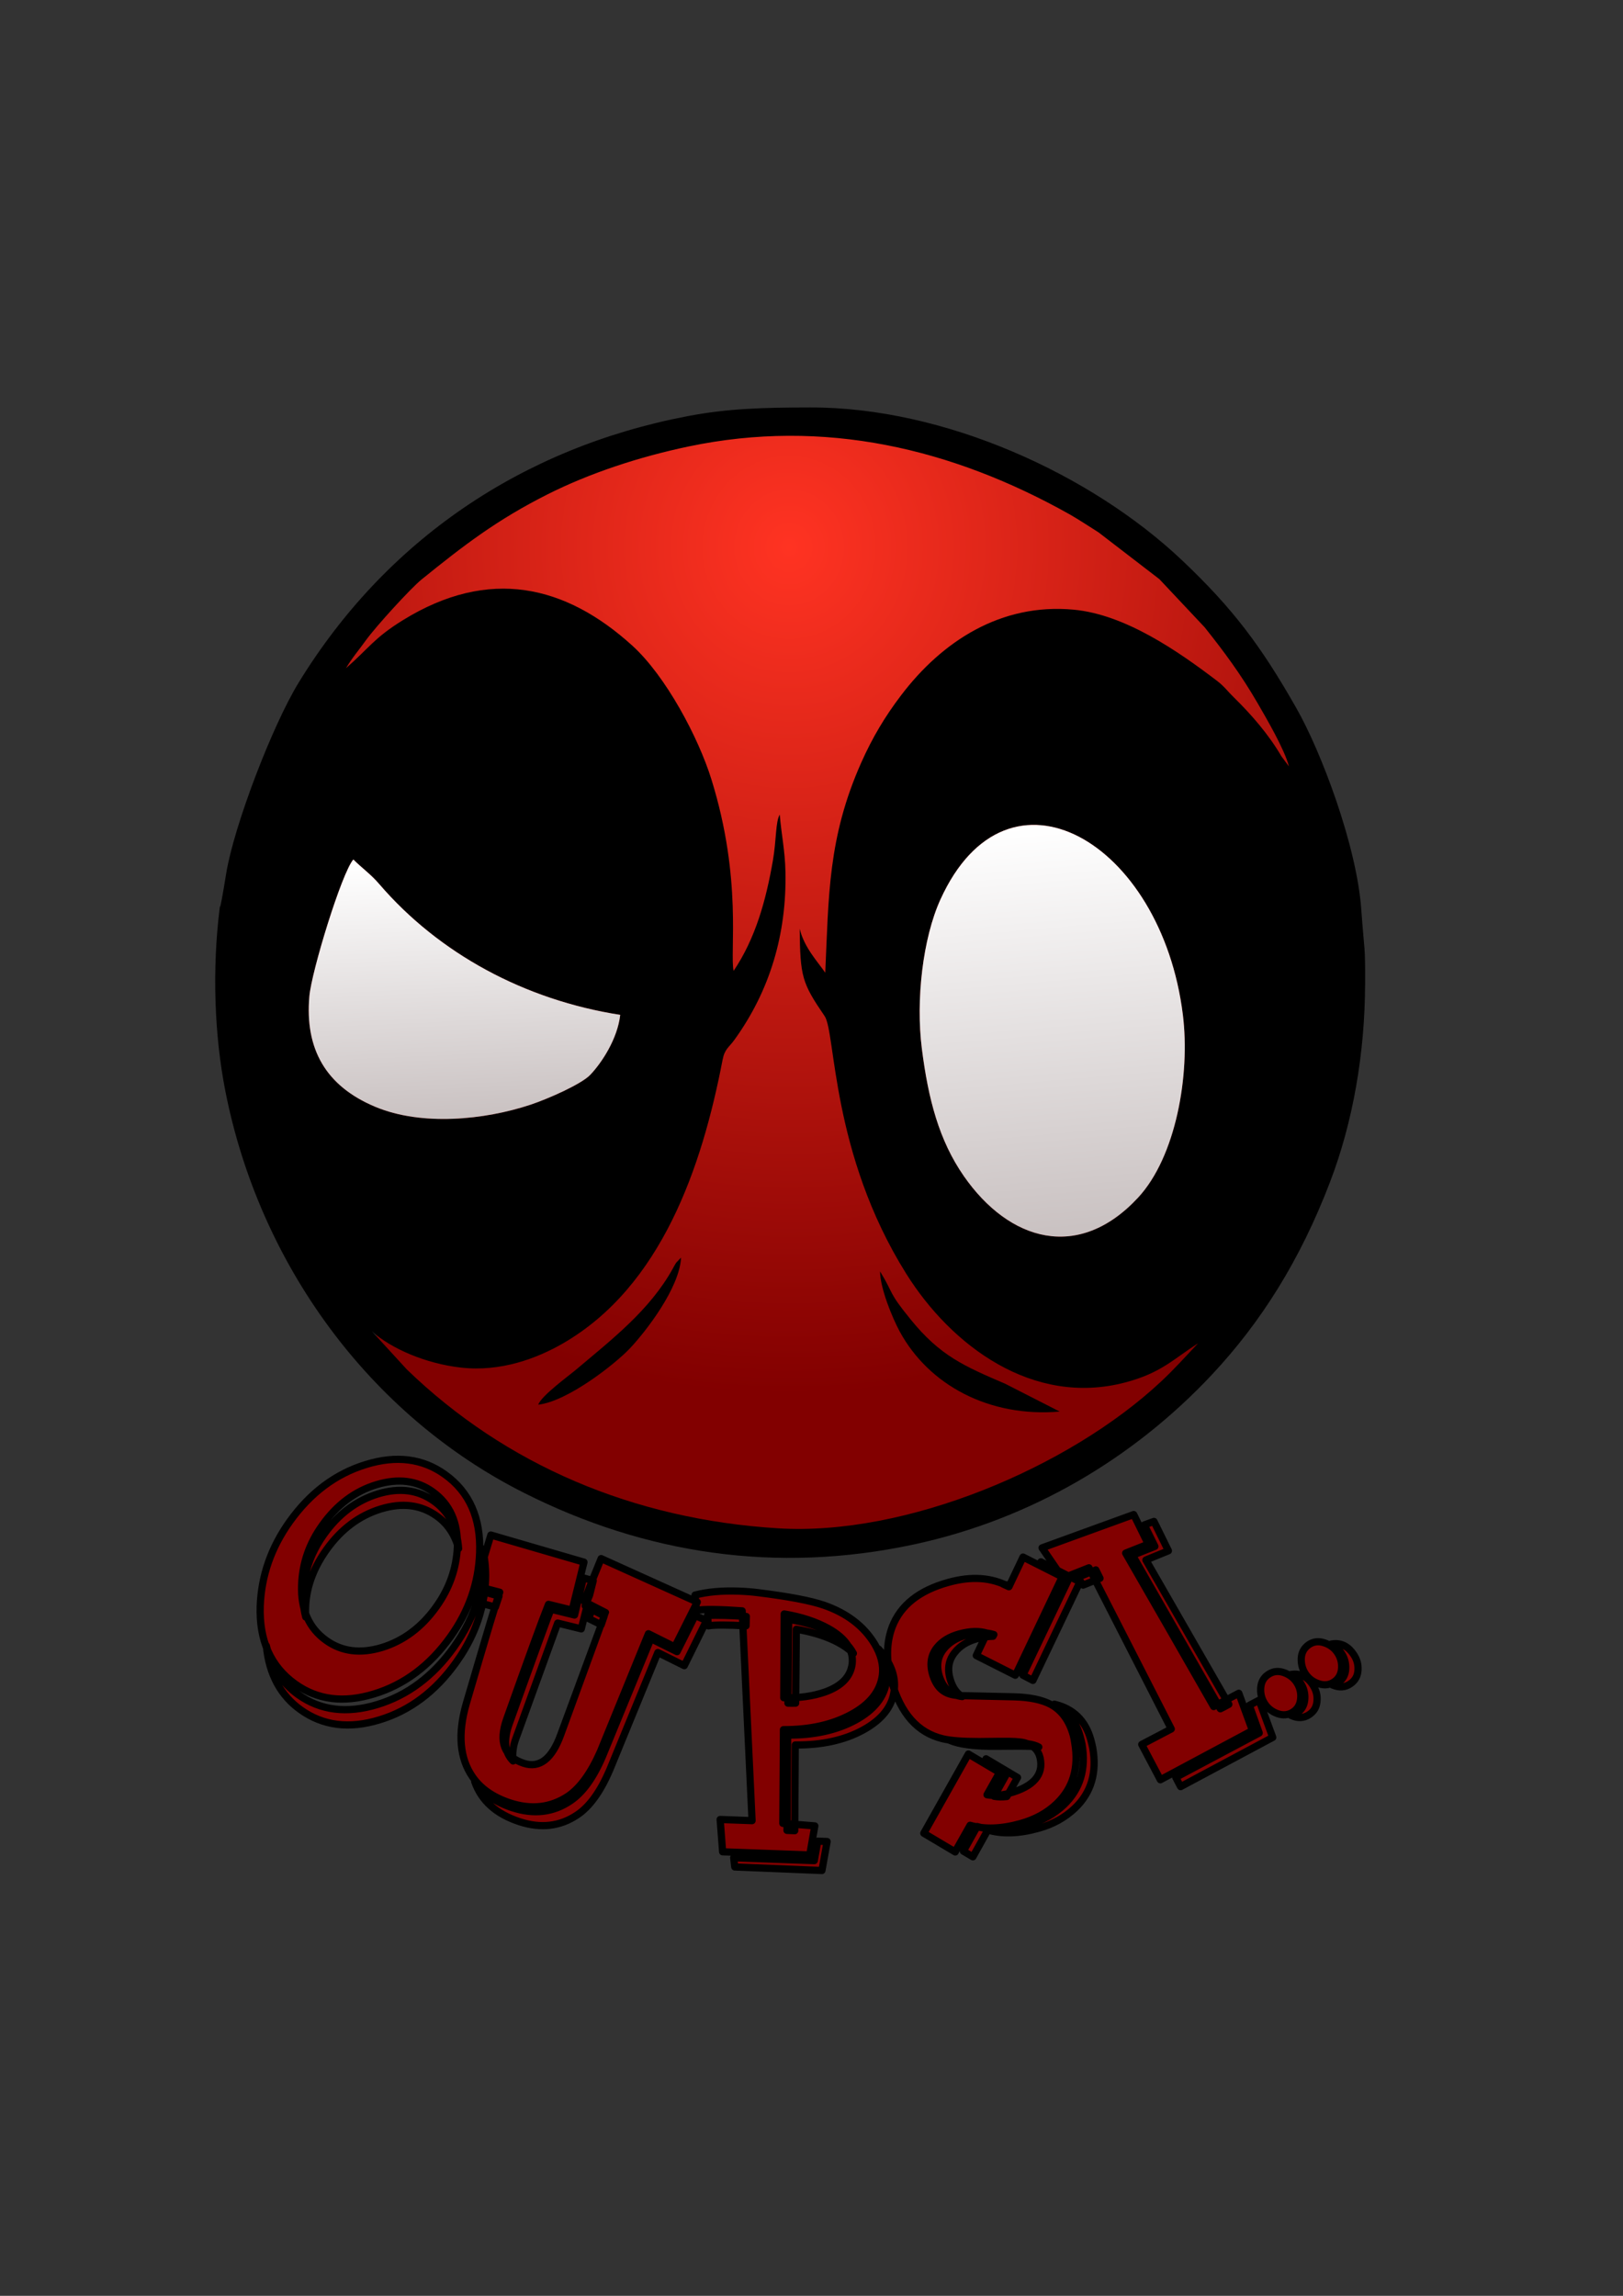
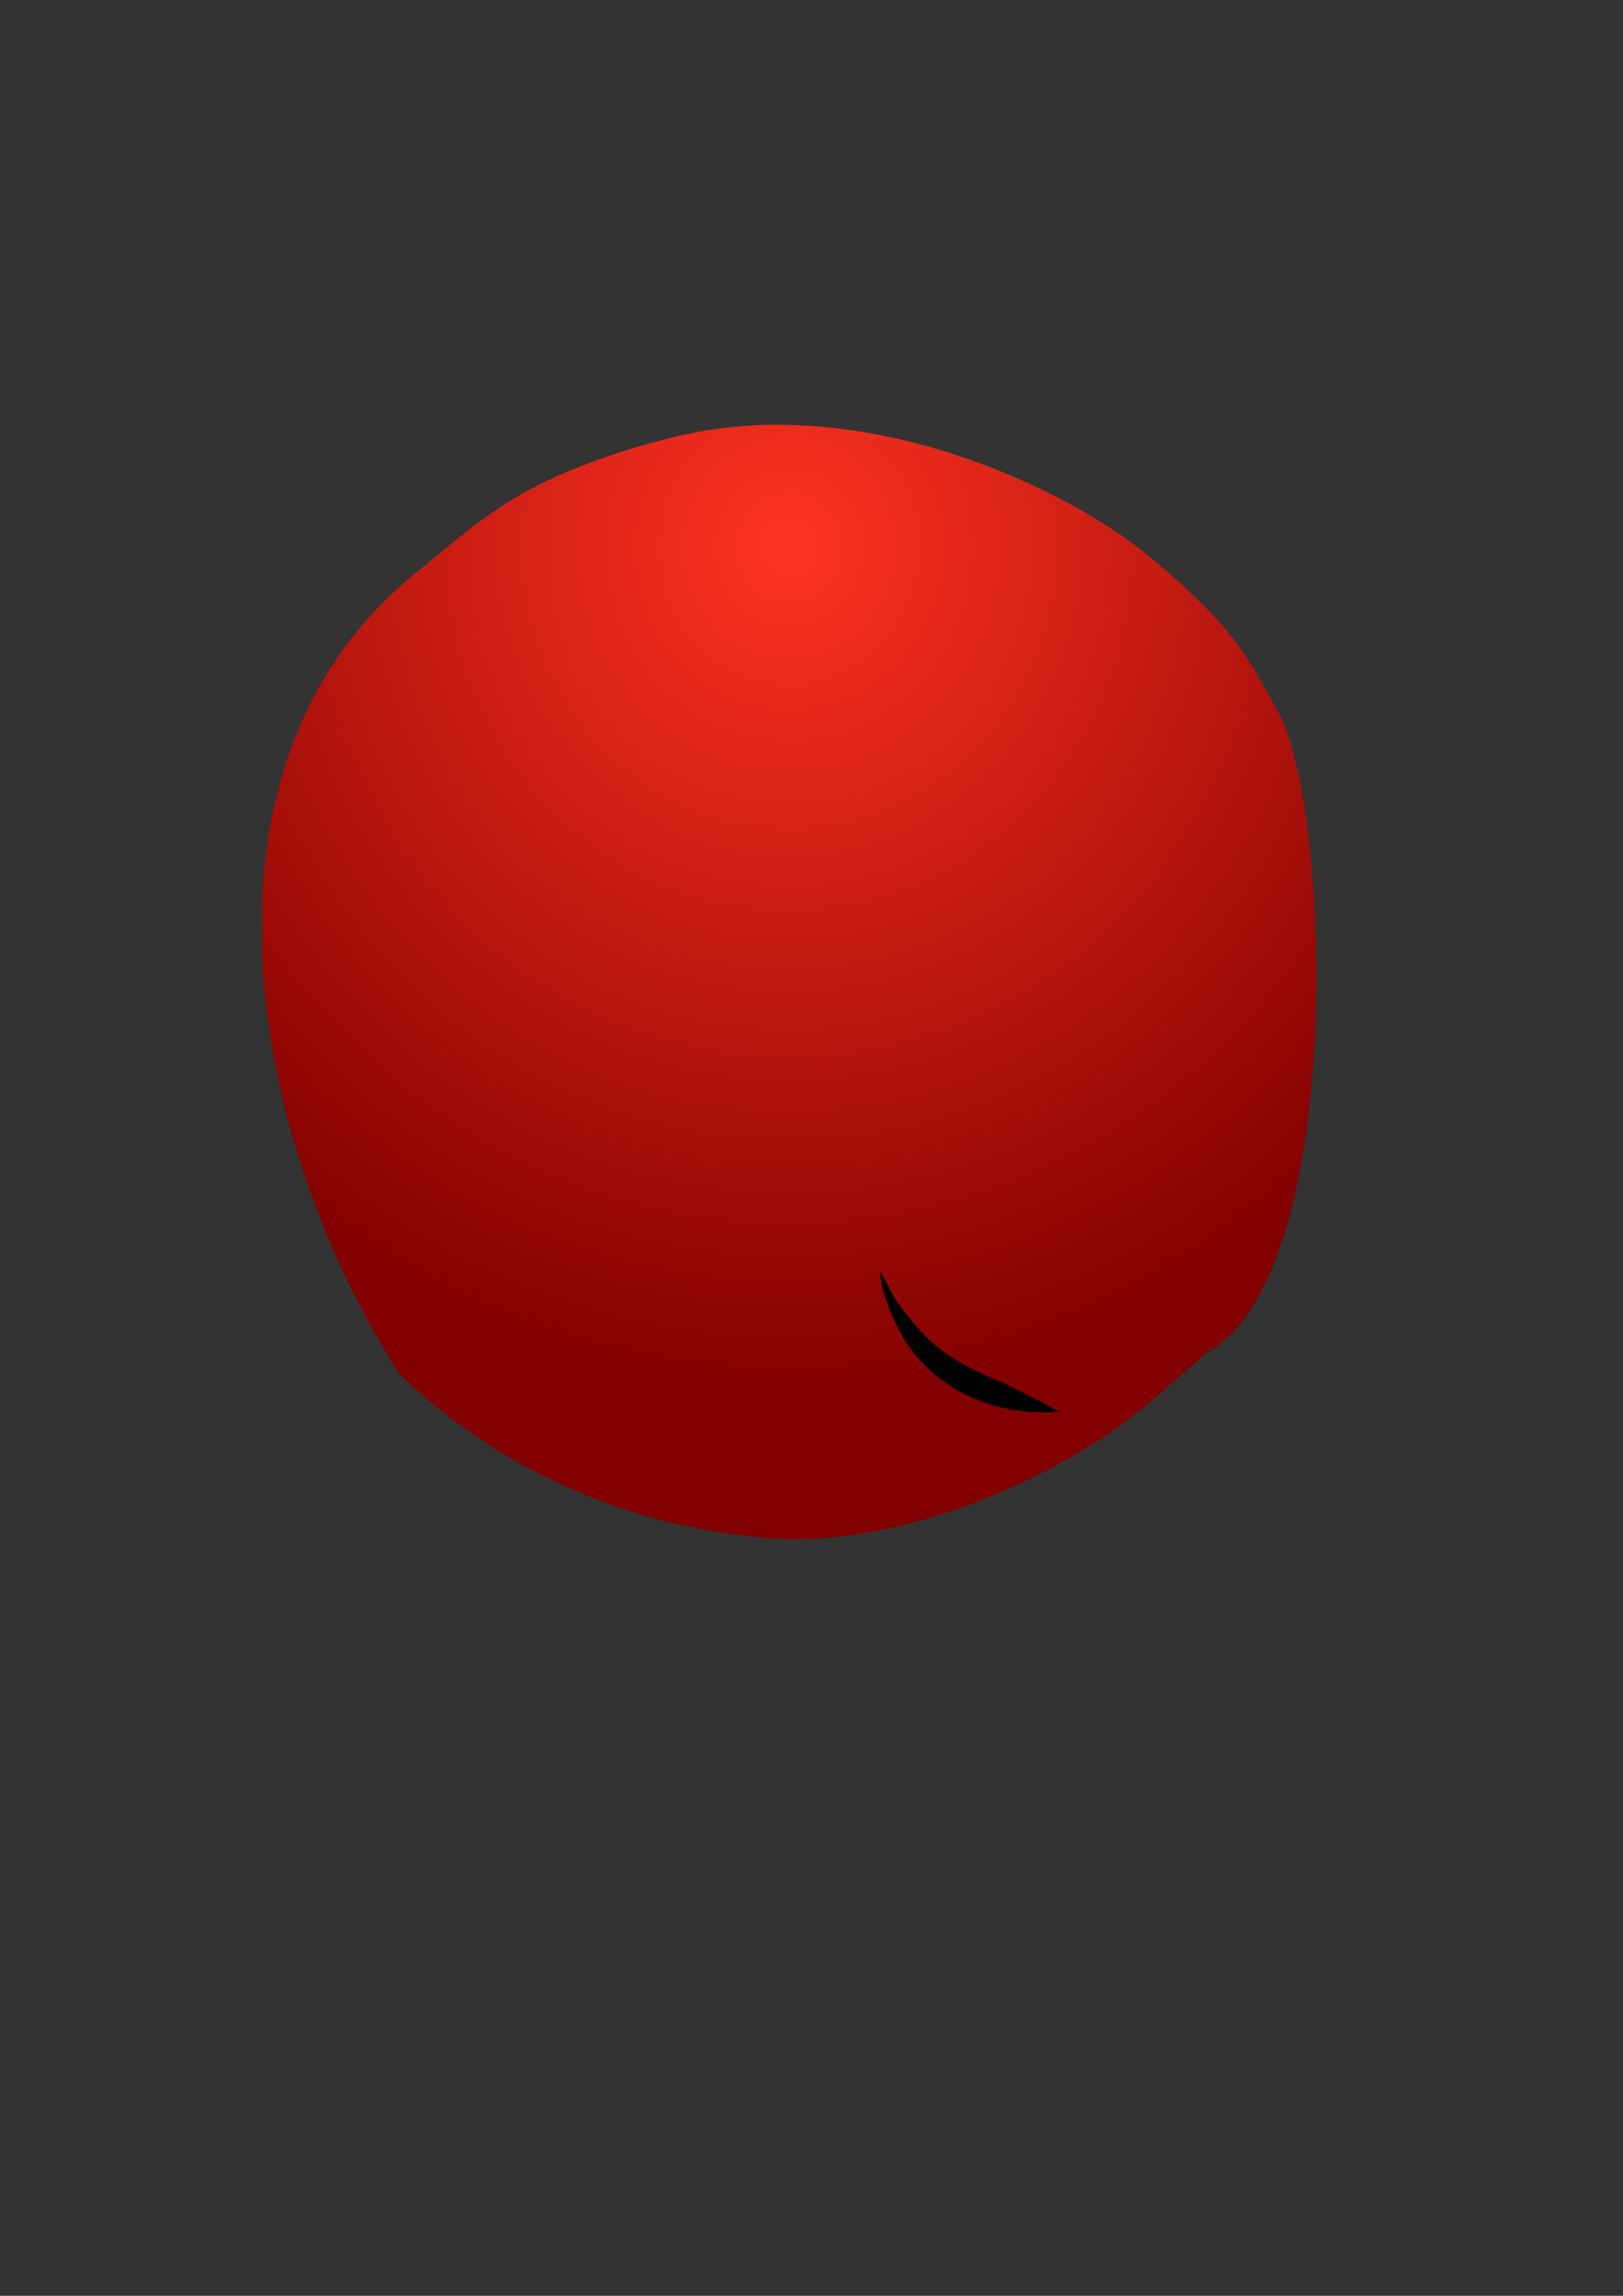
<svg xmlns="http://www.w3.org/2000/svg" xmlns:xlink="http://www.w3.org/1999/xlink" width="210mm" height="297mm" clip-rule="evenodd" fill-rule="evenodd" image-rendering="optimizeQuality" shape-rendering="geometricPrecision" text-rendering="geometricPrecision" version="1.1" viewBox="0 0 21000 29700" xml:space="preserve">
  <rect x="0" y="0" width="21000" height="29700" fill="#333333" stroke="none" />
  <defs>
    <style type="text/css">
   
    .str0 {stroke:black;stroke-width:93.13;stroke-linecap:square;stroke-linejoin:round}
    .fil1 {fill:black}
    .fil2 {fill:url(#b)}
    .fil3 {fill:url(#d)}
    .fil0 {fill:url(#a)}
    .fil4 {fill:url(#c);fill-rule:nonzero}
   
  </style>
    <linearGradient id="b" x1="13843" x2="13387" y1="15982" y2="10687" gradientUnits="userSpaceOnUse">
      <stop stop-color="#C9C1C1" offset="0" />
      <stop stop-color="#fff" offset="1" />
    </linearGradient>
    <linearGradient id="d" x1="6087.7" x2="5932.5" y1="14475" y2="11120" gradientUnits="userSpaceOnUse" xlink:href="#b">
  </linearGradient>
    <radialGradient id="a" cx="10208" cy="7080.6" r="10963" gradientTransform="matrix(.947 -0 -0 1 544 0)" gradientUnits="userSpaceOnUse">
      <stop stop-color="#f32" offset="0" />
      <stop stop-color="#820000" offset="1" />
    </radialGradient>
    <radialGradient id="c" cy="11%" xlink:href="#a">
  </radialGradient>
  </defs>
  <path class="fil0" d="m5173 17779c1279 1236 3001 2008 4871 2125 1654 103 3833-819 5025-1932 186-174 364-294 531-469 1825-943 1633-7096 924-8322-375-646-501-1022-1634-1967s-3676-2087-5967-1605c-643 135-1403 387-1945 659-662 333-1063 711-1608 1152-3079 2494-2123 7385-197 10359z" />
-   <path class="fil1" d="m11928 13567c-80-631 12-1428 240-1930 872-1918 2860-747 3137 1490 97 780-90 1839-580 2367-769 828-1666 565-2253-278-322-463-461-996-544-1649zm-7356-2448c114 114 224 188 336 319 772 898 1880 1498 3117 1691-35 309-237 617-387 775-116 122-546 311-773 387-599 199-1410 278-2008 28-642-268-914-749-854-1431 28-322 419-1598 569-1769zm-95-2475c79-134 165-232 256-359 135-187 584-677 721-788 545-441 973-771 1635-1104 542-272 1177-482 1820-617 1754-368 3411 24 4933 879 117 67 266 165 372 232l787 605 585 622c254 318 474 616 687 984 114 197 346 593 405 817l-97-130c-166-284-387-539-622-769-70-68-121-139-209-206-507-386-1190-861-1859-923-940-87-1701 409-2231 1107-209 274-374 551-517 873-431 969-420 1724-465 2717-102-149-271-323-331-569 7 621 29 700 323 1130 145 212 82 1777 1054 3330 586 937 1642 1724 2836 1409 470-124 627-307 942-506-167 175-295 322-482 497-1192 1113-3301 2e3 -4955 1896-1871-116-3523-819-4801-2055l-453-494c251 225 698 419 1153 470 514 58 982-118 1320-313 1274-736 1799-2282 2065-3666 27-144 81-160 155-263 459-637 675-1367 659-2171-6-282-53-482-74-741-56 97-41 319-89 597-90 516-225 1005-508 1425-52-238 116-1183-287-2477-169-544-590-1337-1024-1731-861-781-1850-1020-2968-329-374 231-441 364-736 621zm13136 3116c-59-818-515-2031-841-2602-455-800-819-1287-1479-1911-1177-1114-3077-1981-4813-1976-607 1-1061 13-1585 113-2144 409-3904 1607-5032 3449-342 559-836 1853-936 2465-108 662-70 331-86 463-95 765-70 1620 75 2355 439 2230 1857 4186 3865 5197 1560 786 3255 1051 5044 667 1519-327 2841-1116 3851-2191 645-688 1147-1490 1530-2489 301-783 454-1676 457-2568 2-540-6-361-50-972z" />
-   <path class="fil2" d="m11928 13567c83 653 222 1186 544 1649 587 843 1484 1106 2253 278 490-528 677-1587 580-2367-277-2237-2265-3408-3137-1490-228 502-320 1299-240 1930z" />
-   <path class="fil3" d="m4572 11119c-150 171-541 1447-569 1769-60 682 212 1163 854 1431 598 250 1409 171 2008-28 227-76 657-265 773-387 150-158 352-466 387-775-1237-193-2345-793-3117-1691-112-131-222-205-336-319z" />
  <path class="fil1" d="m11782 17068c-298-366-209-316-395-621 1 219 160 605 256 781 376 690 1156 1111 2069 1033l-704-359c-533-229-844-362-1226-834z" />
-   <path class="fil1" d="m6964 18172c383-44 993-526 1181-723 206-216 649-786 667-1180l-63 66c-17 26-28 48-43 75-296 537-791 919-1247 1304-102 87-453 340-495 458z" />
-   <path class="fil4 str0" d="m5652 19613c139 99 233 239 282 420-20-271-126-475-319-613-205-147-447-178-724-94-278 85-511 259-700 524-121 169-202 349-242 539-39 191-37 367 7 530-20-303 70-594 269-872 189-265 423-440 702-526 278-85 520-55 725 92zm592 427c43 439-82 863-373 1271-268 375-599 622-992 741s-733 76-1019-128c-208-149-347-361-414-634 35 367 184 644 445 830 288 206 628 249 1020 129 392-119 722-367 990-742 167-233 280-480 338-739s60-502 5-728zm-488-966c-288-206-628-249-1019-129-393 120-722 366-990 741-238 334-365 697-380 1089-15 447 135 783 452 1010 288 206 628 249 1020 129 392-119 722-366 990-741 237-332 363-694 377-1086 17-448-133-786-450-1013zm-1586 658c190-267 425-442 704-526s520-54 723 91c224 161 331 399 321 716-13 280-104 537-273 773-189 265-423 440-701 526-279 85-520 55-723-90-224-160-330-399-318-718 9-279 98-537 267-772zm2101 865-44 144 183 49 47-142-186-51zm858 221c-32 75-213 569-541 1484-76 213-58 372 51 479-13-97 0-197 39-299l538-1485 305 75 73-287-22-11 57-139 47-187-127-35-115 480-305-75zm1865 82-234 467-338-168-626 1522c-119 279-258 470-416 576-222 151-474 180-753 88-219-73-381-185-485-338 86 247 277 419 575 518 280 93 531 63 754-88 157-105 296-297 416-575l625-1524 342 170 288-584-148-64zm-1215 119 39-115-160-82-40 117 161 80zm-1-856c-141 343-213 529-215 559 53 27 144 74 272 139 0 2-194 529-580 1580-114 314-274 438-479 370-253-84-326-275-220-572 276-777 456-1272 541-1484l306 75 153-621-1205-351-199 658 314 82c-31 78-175 559-434 1444-111 389-84 703 81 943 105 153 266 265 482 337 280 92 532 63 757-87 155-106 294-298 416-575l622-1525 341 170 291-580-1244-562zm1377 735 10 135c79-13 241-14 488 0l4-121c-206-15-374-19-502-14zm338 3135 14 119 1128 46 67-375-121-5-45 252-1043-37zm811-2956c333 57 579 161 738 312-116-218-395-365-837-440l-10 1084c33 1 67 1 100 0l9-956zm1266 794c23-184-44-364-202-538 86 136 120 273 103 410-26 208-161 378-403 510-242 131-535 196-877 193l-8 1233 100 4 7-1109c342 3 635-61 877-193s377-302 403-510zm-153-201c16-131-18-266-103-407-140-228-357-394-653-497-172-59-455-113-850-162-85-11-168-17-249-20-221-8-410 9-569 51l18 197c96-16 293-14 592 7l128 2714-413-15 32 418 1127 41 66-376-414-33 8-1212c342 1 634-65 877-197 242-131 376-301 403-509zm-1276 293 6-1084c220 37 410 99 571 188 226 127 329 280 308 460-22 166-140 287-352 362-154 54-332 79-533 74zm2896 580-277 3c-108 0-189-1-241-4-87-3-164-12-230-28 124 54 328 80 613 77l277-2c116 0 203 4 262 12-65-39-200-58-404-58zm198-872 130 68 608-1275-505-259-9 21 374 191-598 1254zm-173-1158c-27-7-55-14-84-21 28 12 54 24 76 35l8-14zm580 1533c166 75 277 213 333 414 9 32 17 67 25 104 55 321-24 581-234 783-127 121-283 208-471 260-247 68-464 75-652 22l-178 319 123 73 193-346c188 54 406 47 656-23 185-51 342-138 471-260 211-201 287-461 231-781-8-37-16-72-25-104-69-249-227-403-472-461zm-779 1192c50 9 104 10 164 3l139-246-408-242-13 30 279 167-161 288zm-363-2084c-126 35-223 95-290 180-81 101-98 222-52 362 52 151 149 235 292 252-68-41-118-109-150-207-46-140-29-260 52-361 65-85 161-145 287-180 75-21 145-31 209-32l12-22c-103-33-223-30-360 8zm617 797-666-15c-104 0-183-19-238-56-62-39-109-106-141-201-46-142-30-264 51-365 66-83 162-141 287-176 138-38 258-42 360-11l-138 290 505 255 10-16 597-1257-507-256-182 383c-223-120-485-139-785-55-376 104-617 295-725 574-78 206-81 440-9 701 117 421 338 671 663 748 100 24 257 36 472 36l276-3c150-2 253 4 308 18 112 29 179 94 203 196 48 218-84 371-396 457-108 30-205 36-291 20l162-288-403-239-577 1025 407 242 14-30 178-315c187 54 404 47 651-22 188-52 345-138 471-259 210-202 287-463 232-786-5-36-11-69-20-101-52-186-147-317-287-394-116-62-276-95-482-100zm828-1546 69 101 219-88-54-109c-12 7-91 38-234 96zm709-285 1136 1986c21-10 58-29 110-58l-1073-1867 291-119-187-380-125 45 137 278-289 115zm1511 1941 128 358-1080 574 63 120 1192-637-177-481-126 66zm-461 16c-362-634-742-1296-1139-1985l292-116-188-383-1186 431 269 392 338-134c1 2 356 697 1065 2085l-382 200 241 457 1191-637-176-482-325 172zm999-415c55 27 99 67 131 120 39 63 55 132 48 207s-40 132-101 170c-24 15-51 25-79 31 85 41 163 39 233-6 63-40 98-96 105-171 8-74-8-144-49-208-72-115-168-163-288-143zm-285-5c-63 39-98 96-105 172-7 75 10 144 49 207 39 62 95 106 166 132 72 26 138 20 198-18 61-38 95-95 103-171s-8-145-47-208c-39-62-95-106-166-132-72-26-138-20-198 18zm801-387c56 25 102 63 136 115 42 61 61 129 57 205-3 75-35 133-94 174-24 15-49 27-77 34 87 37 164 32 232-16 61-42 94-100 98-175 5-75-14-143-58-206-76-112-174-156-294-131zm-285 7c-60 42-93 100-97 176-3 76 16 144 57 205 42 60 99 102 172 125s138 15 197-26c59-40 91-99 96-175s-14-145-56-206-99-102-172-125c-72-23-138-15-197 26z" />
</svg>